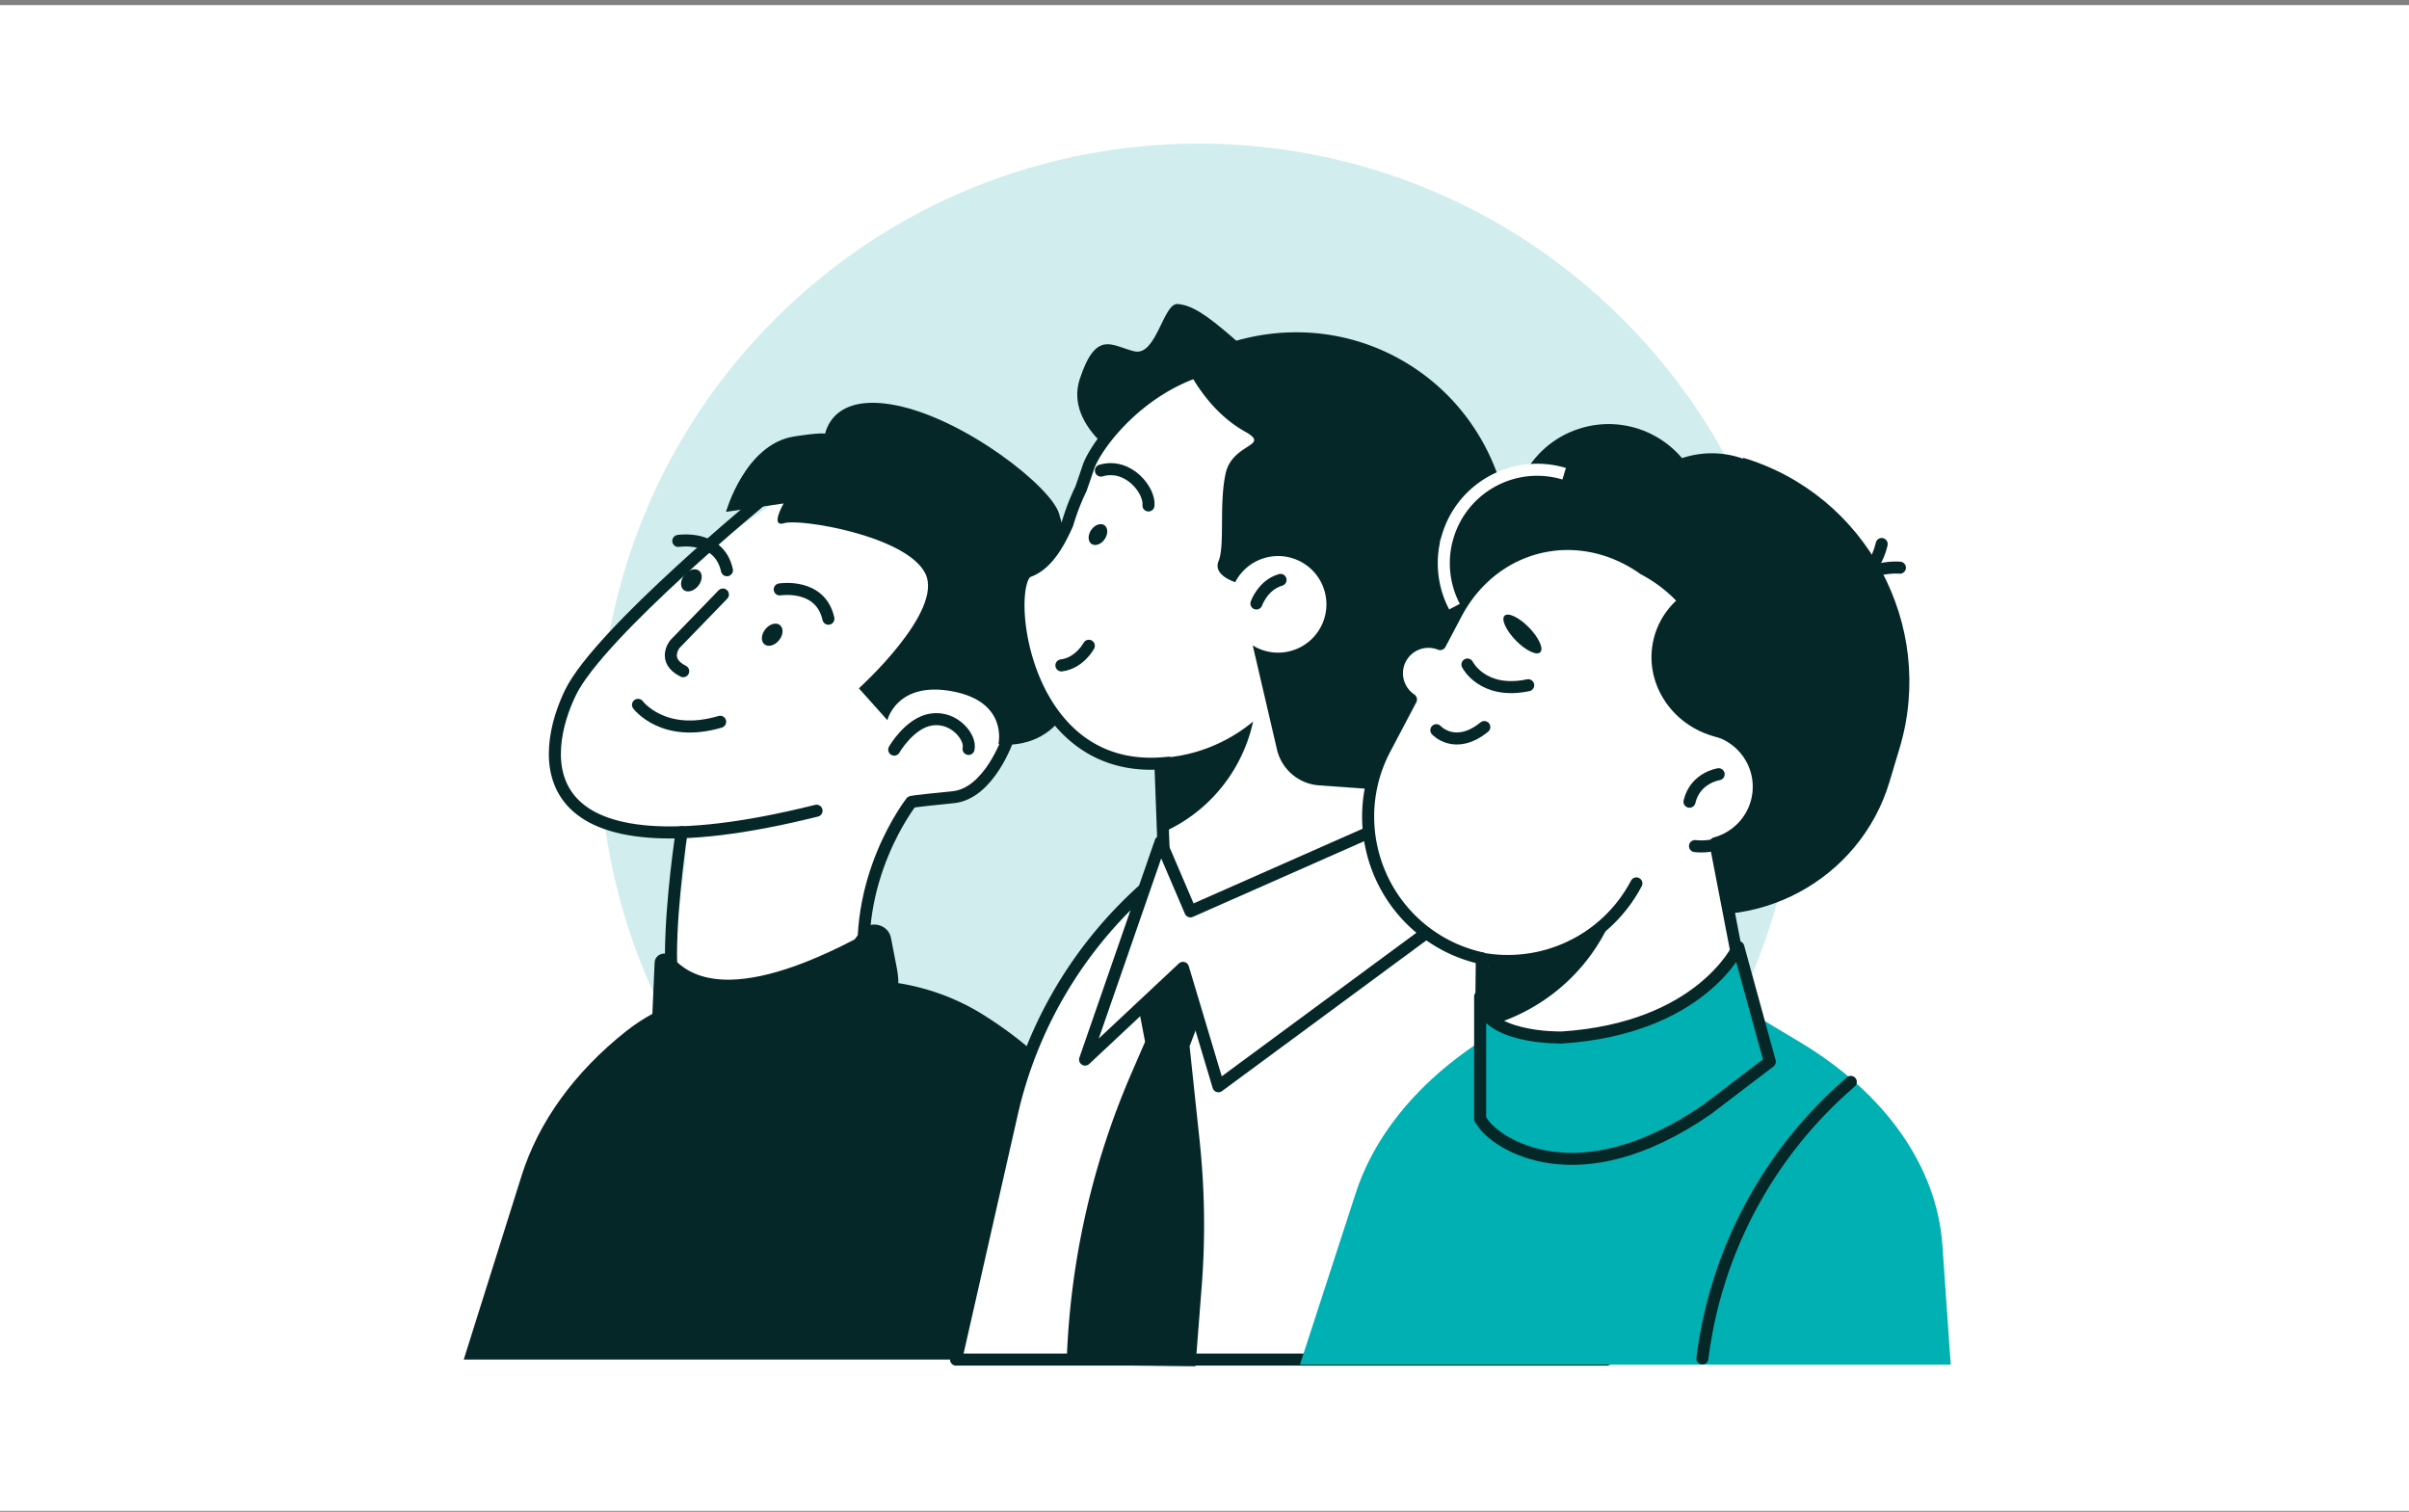
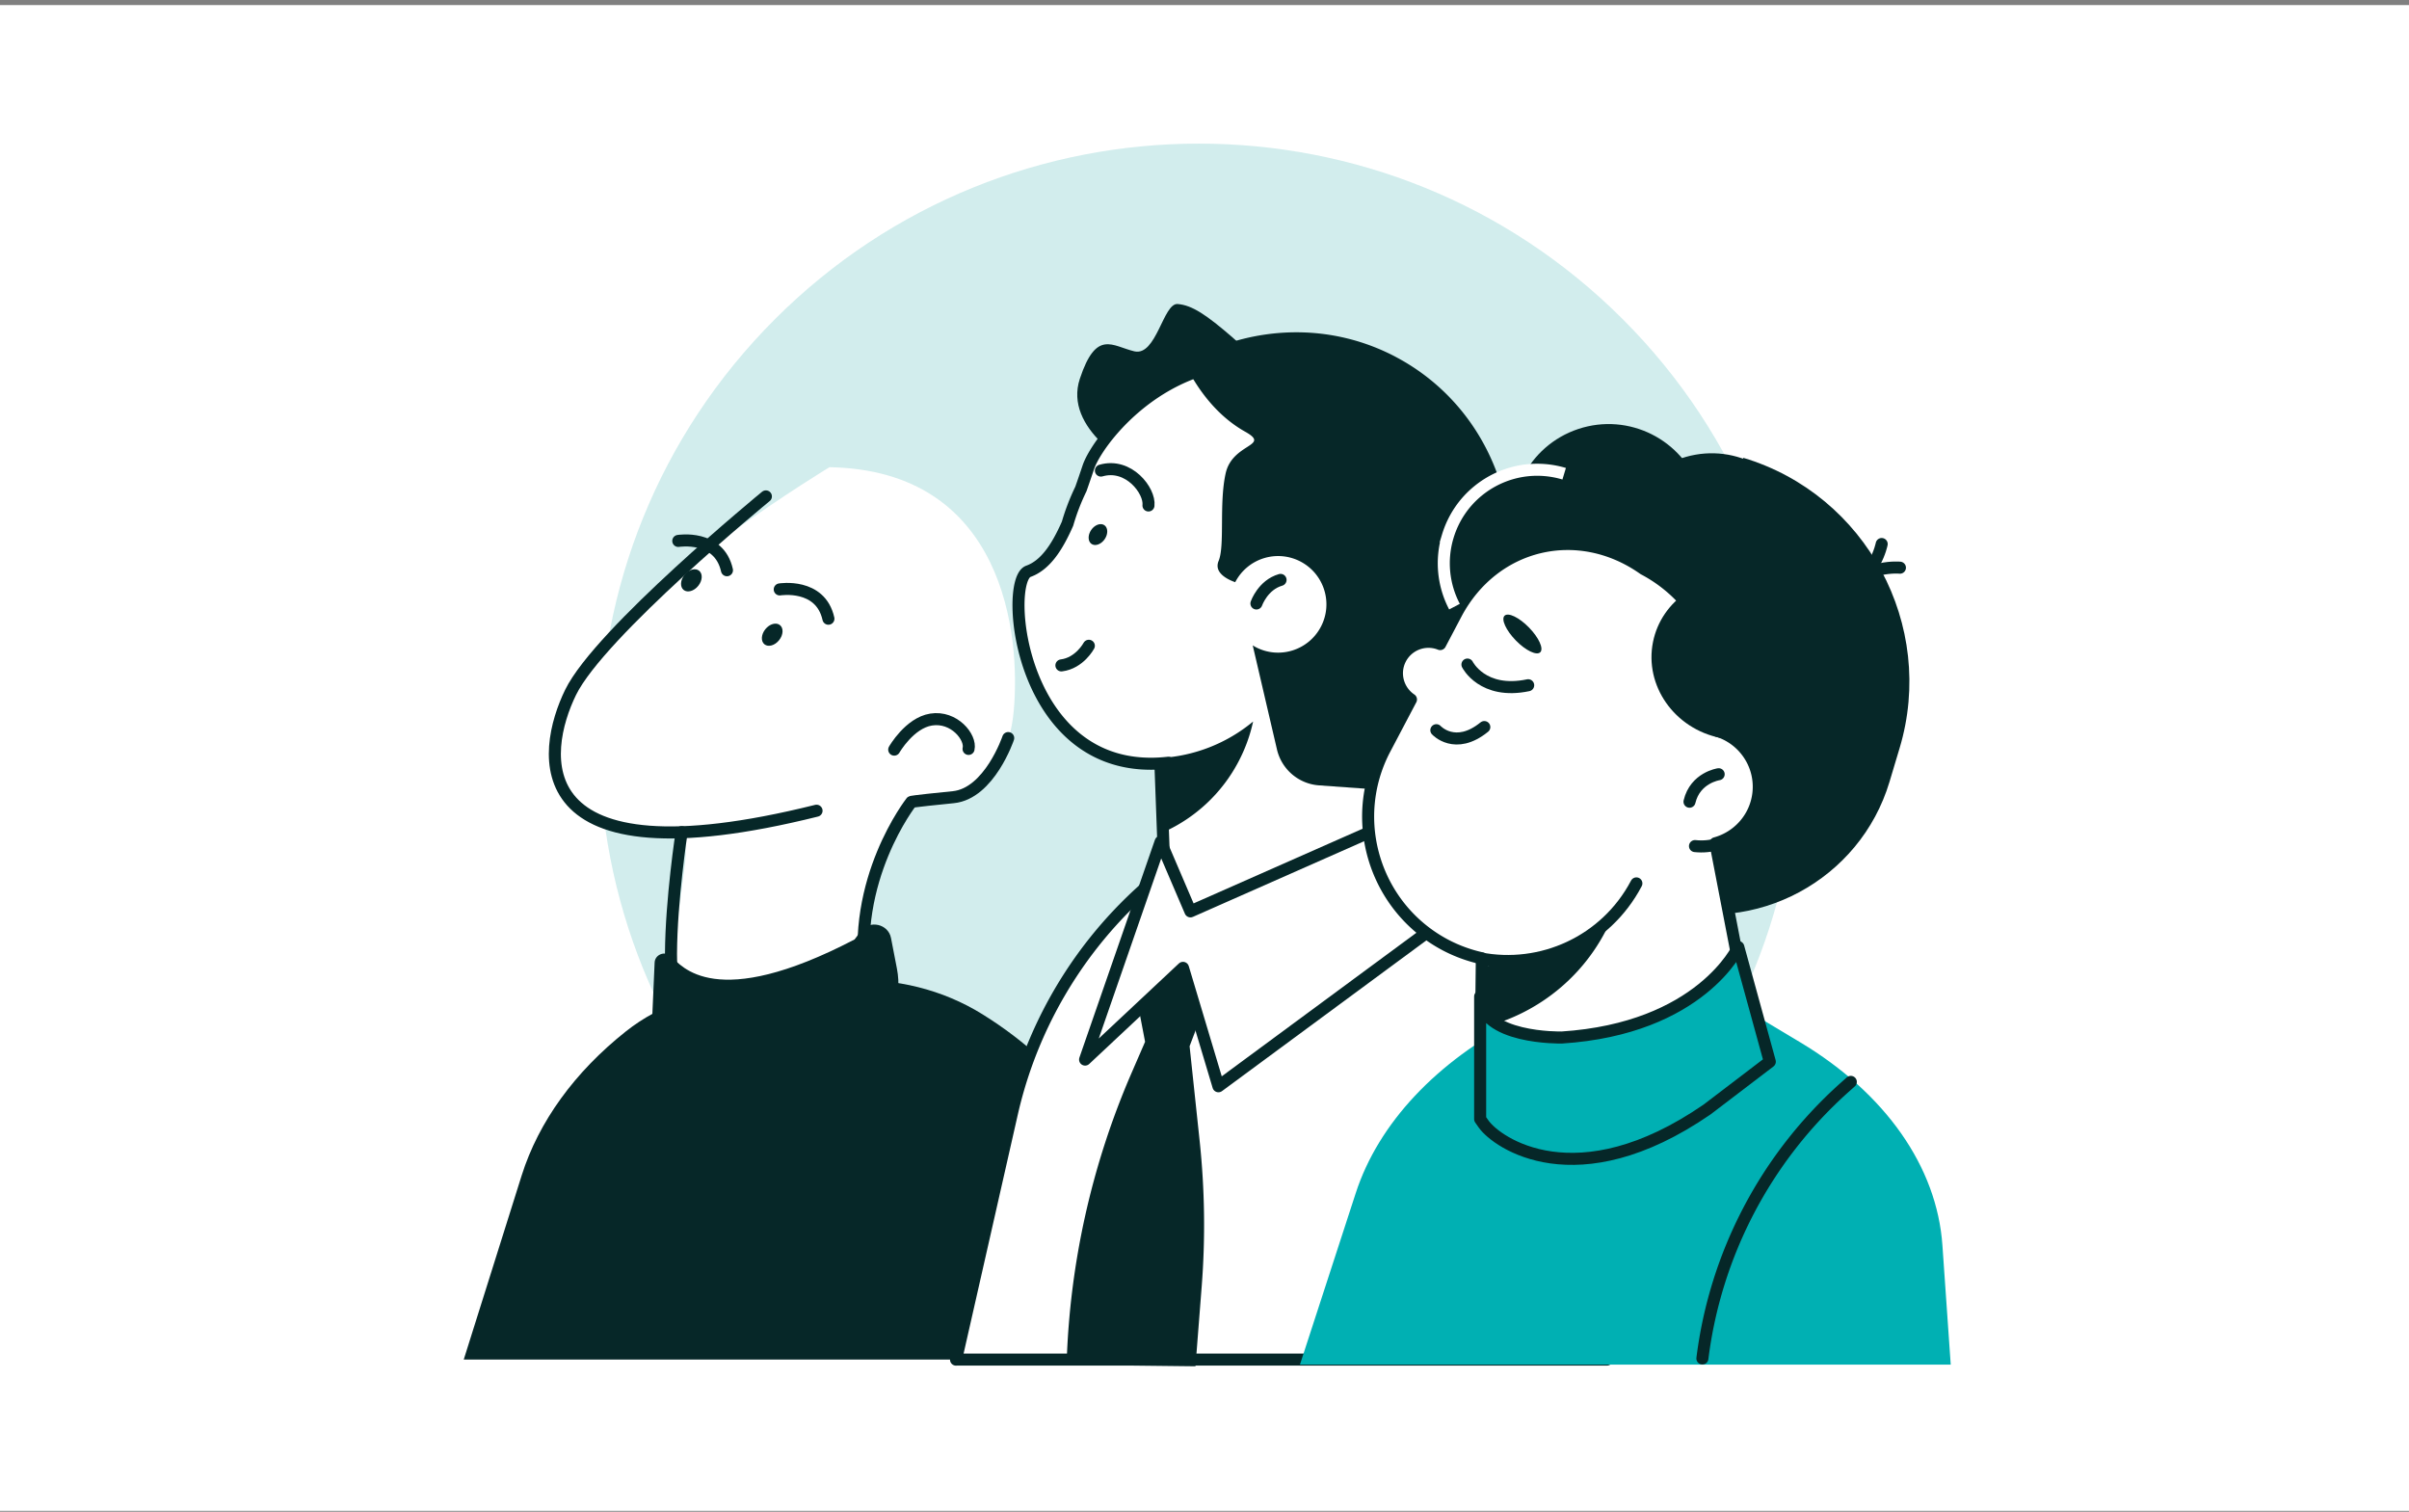
<svg xmlns="http://www.w3.org/2000/svg" width="400" height="251" fill="none">
  <rect width="100%" height="100%" fill="#808080" stroke="none" />
  <path fill="#fff" d="M0 .844h400v250H0z" />
  <path fill="#D2EDED" d="M269.453 193.791c38.878-38.878 38.878-101.911 0-140.789-38.878-38.878-101.911-38.878-140.789 0-38.878 38.878-38.878 101.911 0 140.789 38.878 38.878 101.911 38.878 140.789 0Z" />
  <path fill="#062728" d="M76.998 225.732h111.987l-1.431-21.241c-.943-13.95-9.791-27.016-24.482-36.125-6.516-4.041-14.345-6.003-22.242-5.574l-16.039 1.423c-7.669 0-15.111 2.459-20.869 7.03-8.478 6.727-14.481 14.969-17.31 23.943l-9.606 30.527-.008.017Z" />
  <path fill="#fff" d="M137.729 77.57s-29.887 18.076-39.695 32.034c-9.816 13.958-9.21 27.496 12.359 28.666 0 0 4.327-2.652 3.317 5.414-1.052 8.376-2.273 16.534-2.273 16.534s-.387 9.362 7.114 11.164c14.927 3.578 28.75-7.274 24.886-7.611 0 0-.994-10.271 1.557-17.048 2.551-6.777 6.331-13.571 6.331-13.571l6.963-.792s8.84-1.566 10.027-14.211c1.187-12.645-1.474-40.057-30.586-40.579Z" />
  <path fill="#062728" d="M115.94 97.269c-.707.884-1.793 1.187-2.424.682-.632-.505-.565-1.634.143-2.51.707-.883 1.793-1.186 2.424-.681.632.505.564 1.633-.143 2.509Zm13.422 9.027c-.707.884-1.793 1.187-2.425.682-.631-.505-.564-1.633.144-2.509.707-.884 1.793-1.187 2.424-.682s.564 1.633-.143 2.509Z" />
  <path stroke="#062728" stroke-linecap="round" stroke-linejoin="round" stroke-width="2" d="M129.471 97.862s6.76-1.103 8.082 4.866M112.625 89.81s6.76-1.102 8.082 4.867" />
  <path stroke="#062728" stroke-linecap="round" stroke-linejoin="round" stroke-width="2" d="M127.172 82.418s-27.589 22.621-32.43 32.539c-4.84 9.917-8.267 31.874 40.84 19.649" />
-   <path stroke="#062728" stroke-linecap="round" stroke-linejoin="round" stroke-width="2" d="M120.033 98.71c-2.661 2.745-5.321 5.498-7.982 8.243 0 0-2.188 2.711 1.39 4.487m-7.502 5.587s4.193 5.624 13.639 2.812" />
-   <path fill="#062728" d="M142.613 114.284s14.143-12.763 11.037-19.052c-3.107-6.288-20.888-9.168-23.388-8.376-2.501.783-.143-3.267-.143-3.267l-9.572 1.398s3.157-11.248 11.315-12.52c8.158-1.27 5.009.279 5.009.279s.471-7.737 11.929-5.447 25.83 13.588 27.067 18.033c1.238 4.454 6.188 20.416 2.467 30.139-3.722 9.724-12.553 8.066-12.553 8.066s1.676-6.988-7.593-8.747c-9.27-1.76-10.844 4.781-10.844 4.781l-4.731-5.287Z" />
  <path stroke="#062728" stroke-linecap="round" stroke-linejoin="round" stroke-width="2" d="M148.48 124.461s2.526-4.42 6.121-4.992c3.839-.615 6.676 2.955 6.222 4.874m6.583-1.8s-3.106 9.219-9.126 9.816c-7.257.724-6.962.792-6.962.792s-10.187 12.948-7.485 29.912l.034 3.09s-32.589 17.629-32.454-7.796c.05-9.059 1.768-20.197 1.768-20.197" />
  <path fill="#fff" stroke="#062728" stroke-linecap="round" stroke-linejoin="round" stroke-width="2" d="M158.746 225.731h108.065l-1.381-28.422a68.116 68.116 0 0 0-23.623-48.341l-9.707-8.343-36.959 2.803a71.014 71.014 0 0 0-27.126 41.455l-9.269 40.857v-.009Z" />
  <path fill="#062728" d="m190.504 152.68-2.584 8.731 2.214 11.559-2.189 5.043a131.472 131.472 0 0 0-10.843 48.585l21.4.244 1.036-13.293c.623-8.015.505-16.072-.337-24.062l-1.676-15.785 6.643-17.469-7.013-3.94-6.642.37-.009.017Z" />
  <path fill="#fff" stroke="#062728" stroke-linecap="round" stroke-linejoin="round" stroke-width="2" d="m234.407 151.367-40.714 2.728-1.431-38.55 35.788-1.33 6.357 37.152Z" />
  <path fill="#062728" d="M213.419 66.564s-16.947 14.464-21.443 12.755c-4.496-1.71-15.407-8.2-12.671-16.442 2.736-8.242 5.372-5.414 9.042-4.547 3.671.868 4.791-8.048 7.198-7.854 2.408.193 4.783 1.81 9.093 5.53 4.31 3.714 8.772 10.558 8.772 10.558h.009Z" />
  <path fill="#fff" d="M219.455 128.423c8.192-2.736 15.457-8.604 19.885-16.972 8.941-16.914 2.711-37.27-13.462-46.304-26.544-14.817-43.357 7.064-45.158 12.41a262.326 262.326 0 0 1-1.246 3.636 36.06 36.06 0 0 0-2.214 5.75c-1.768 4.025-3.738 6.92-6.508 7.914-4.243 1.524-1.457 34.568 23.236 31.781" />
  <path stroke="#062728" stroke-linecap="round" stroke-linejoin="round" stroke-width="2" d="M219.455 128.423c8.192-2.736 15.457-8.604 19.885-16.972 8.941-16.914 2.711-37.27-13.462-46.304-26.544-14.817-43.357 7.064-45.158 12.41a262.326 262.326 0 0 1-1.246 3.636 36.06 36.06 0 0 0-2.214 5.75c-1.768 4.025-3.738 6.92-6.508 7.914-4.243 1.524-1.457 34.568 23.236 31.781" />
  <path fill="#062728" d="M231.788 59.272c-10.944-5.784-23.59-5.237-33.962.311a38.399 38.399 0 0 1 9.522 3.486c20.786 10.995 27.606 38.861 15.23 62.257a54.705 54.705 0 0 1-2.198 3.763c10.659-2.147 20.416-9.016 26.006-19.582 9.699-18.345 3.166-40.84-14.607-50.235h.009Z" />
  <path fill="#062728" d="M203.51 78.602c1.128-5.076 7.611-4.478 3.241-6.928-8.267-4.64-11.298-14.413-11.298-14.413 20.113-5.742 41.446 24.12 41.446 24.12l-4.622 40.351-3.064 9.396-10.195-.733a7.74 7.74 0 0 1-6.988-5.969l-4.024-17.275c.151.092.311.193.471.278 3.915 2.071 8.764.572 10.835-3.343 2.071-3.914.573-8.764-3.342-10.835a8.018 8.018 0 0 0-10.835 3.343.267.267 0 0 1-.034.067c-1.094-.379-3.603-1.499-2.761-3.52 1.069-2.55.05-9.47 1.17-14.539Z" />
  <path stroke="#062728" stroke-linecap="round" stroke-linejoin="round" stroke-width="2" d="M180.795 107.219s-1.524 2.879-4.555 3.258m32.381-10.281s1.069-3.073 4.007-3.915M182.799 78.13c4.63-1.346 8.183 3.402 7.897 5.793" />
  <path fill="#062728" d="M183.423 89.522c-.589.858-1.566 1.203-2.18.783-.615-.421-.64-1.457-.051-2.316.59-.858 1.566-1.204 2.181-.783.614.421.639 1.457.05 2.316Zm9.241 36.328.455 12.342a26.176 26.176 0 0 0 12.51-11.711 26.193 26.193 0 0 0 2.442-6.684 26.406 26.406 0 0 1-15.415 6.053h.008Z" />
  <path fill="#fff" stroke="#062728" stroke-linecap="round" stroke-linejoin="round" stroke-width="2" d="m192.716 139.758-12.544 36.167 16.257-15.23 5.884 19.658 40.958-30.206-11.096-14.077-34.509 15.247-4.95-11.559Z" />
  <path fill="#00B0B3" d="M215.844 226.575h108.064l-1.381-19.818c-.909-13.024-9.446-25.215-23.623-33.709l-9.707-5.818-36.959 1.954c-13.722 7.055-23.354 17.317-27.125 28.91l-9.269 28.489v-.008Z" />
  <path fill="#062728" d="m261.081 146.292 14.16 4.251c16.282 4.892 33.6-4.428 38.491-20.71l1.684-5.616c6.12-20.382-5.548-42.077-25.93-48.198l-3.233 5.144c-12.78-3.838-26.376 3.477-30.215 16.257l-7.611 25.349c-2.989 9.943 2.703 20.526 12.654 23.514v.009Z" />
  <path fill="#062728" d="M312.686 116.97c.207-17.997-15.16-32.766-34.325-32.987-19.164-.22-34.868 14.19-35.075 32.188-.208 17.997 15.16 32.766 34.324 32.987 19.165.22 34.869-14.19 35.076-32.188Z" />
-   <path fill="#062728" d="M286.579 121.366c2.307-10.886-2.113-22.538-11.34-27.976-5.75-3.393-12.224-3.688-17.907-1.423 3.031.328 11.483 1.751 13.083 7.375 1.962 6.87 2.054 19.953 16.164 22.024Z" />
  <path fill="#062728" d="M262.283 107.034c7.607-3.945 10.576-13.31 6.631-20.917-3.945-7.607-13.31-10.576-20.917-6.631-7.607 3.945-10.576 13.31-6.632 20.917 3.945 7.607 13.31 10.576 20.918 6.631Zm31.732-24.624c15.465 6.87 23.934 24.07 19.574 40.731-4.353 1.321-9.185 1.414-13.942-.017-12.359-3.713-19.515-16.257-15.987-28.018 1.683-5.599 5.489-10.01 10.346-12.696h.009Z" />
  <path fill="#062728" d="M286.908 106.057c8.439-1.486 14.076-9.533 12.589-17.972-1.486-8.44-9.533-14.076-17.972-12.59-8.44 1.487-14.076 9.534-12.589 17.973 1.486 8.439 9.533 14.076 17.972 12.589Z" />
  <path fill="#062728" d="M272.137 101.519c8.365-2.782 12.89-11.82 10.108-20.184-2.783-8.365-11.82-12.89-20.185-10.108-8.365 2.783-12.89 11.82-10.108 20.185 2.783 8.365 11.82 12.89 20.185 10.107Z" />
  <path stroke="#062728" stroke-linecap="round" stroke-linejoin="round" stroke-width="2" d="M315.472 94.254s-5.818-.556-8.529 3.738" />
  <path stroke="#062728" stroke-linecap="round" stroke-linejoin="round" stroke-width="2" d="M312.442 90.324s-1.112 5.742-5.995 7.131" />
  <path fill="#fff" stroke="#062728" stroke-linecap="round" stroke-linejoin="round" stroke-width="2" d="m239.131 106.936 2.626-4.984c6.23-11.837 20.265-15.204 31.184-7.476 9.942 5.237 14.716 16.425 12.241 26.873 4.361 1.347 7.299 5.624 6.794 10.321-.446 4.1-3.385 7.316-7.139 8.335l6.415 33.229-28.734 12.561c-7.358 3.216-15.726-1.591-16.661-9.564l.194-17.124a24.082 24.082 0 0 1-5.994-2.18c-11.787-6.205-16.308-20.786-10.103-32.573l4.328-8.216c-2.181-1.474-2.981-4.361-1.743-6.752a5.24 5.24 0 0 1 6.592-2.45Z" />
  <path stroke="#062728" stroke-linecap="round" stroke-linejoin="round" stroke-width="2" d="M281.443 140.476c5.338.581 10.128-3.284 10.709-8.613m-6.778-3.316s-3.898.564-4.841 4.563m-42.035-11.873s3.115 3.418 7.964-.522" />
  <path fill="#062728" d="M249.824 102.227c-.606.589.236 2.433 1.869 4.108 1.633 1.675 3.451 2.551 4.058 1.962.606-.59-.236-2.433-1.87-4.109-1.633-1.675-3.451-2.551-4.057-1.961Zm30.164-3.848c9.681 3.266 15.743 13.125 14.051 23.371-2.543 1.035-5.439 1.355-8.385.766-7.636-1.541-12.646-8.68-11.181-15.937.699-3.46 2.745-6.314 5.515-8.2Z" />
  <path stroke="#062728" stroke-linecap="round" stroke-linejoin="round" stroke-width="2" d="M245.68 159.098c10.203 2.029 20.937-2.753 26.031-12.426" />
  <path fill="#062728" d="M266.064 152.818a31.88 31.88 0 0 0 2.247-2.138c-3.813 10.591-12.72 17.89-22.983 20.104l.118-10.406c7.383 0 14.699-2.475 20.618-7.56Z" />
  <path stroke="#062728" stroke-linecap="round" stroke-linejoin="round" stroke-width="2" d="M243.66 110.336s2.501 5.026 10.086 3.435" />
  <path fill="#00B0B3" stroke="#062728" stroke-linecap="round" stroke-linejoin="round" stroke-width="2" d="M259.248 172.258s-13.436.277-13.478-6.811v20.356l.572.817c2.189 3.107 15.424 12.51 37.094-2.399l10.43-7.948-5.228-19.035s-6.204 13.546-29.398 15.028l.008-.008Z" />
  <path fill="#062728" d="M111.383 158.753c-.985-.926-2.627-.27-2.686 1.061l-.732 16.635.471.834c1.785 3.19 4.816 5.169 8.15 5.32l4.193.186c7.147.311 14.219-1.954 20.221-6.474l3.057-2.433c3.956-3.149 5.825-8.15 4.874-13.05l-.985-5.093c-.455-2.349-3.57-3.048-5.026-1.12l-1.019 1.356c-23.177 12.089-28.758 4.411-30.501 2.778h-.017Z" />
  <path fill="#00B0B3" d="M282.672 225.545a72.367 72.367 0 0 1 23.547-44.94l1.095-.976" />
  <path stroke="#062728" stroke-linecap="round" stroke-linejoin="round" stroke-width="2" d="M282.672 225.545a72.367 72.367 0 0 1 23.547-44.94l1.095-.976" />
  <path stroke="#fff" stroke-miterlimit="10" stroke-width="2" d="M259.72 78.655a15.595 15.595 0 0 0-6.128-.573c-6.02.649-11.349 4.808-13.201 10.97a15.479 15.479 0 0 0 1.119 11.669" />
</svg>